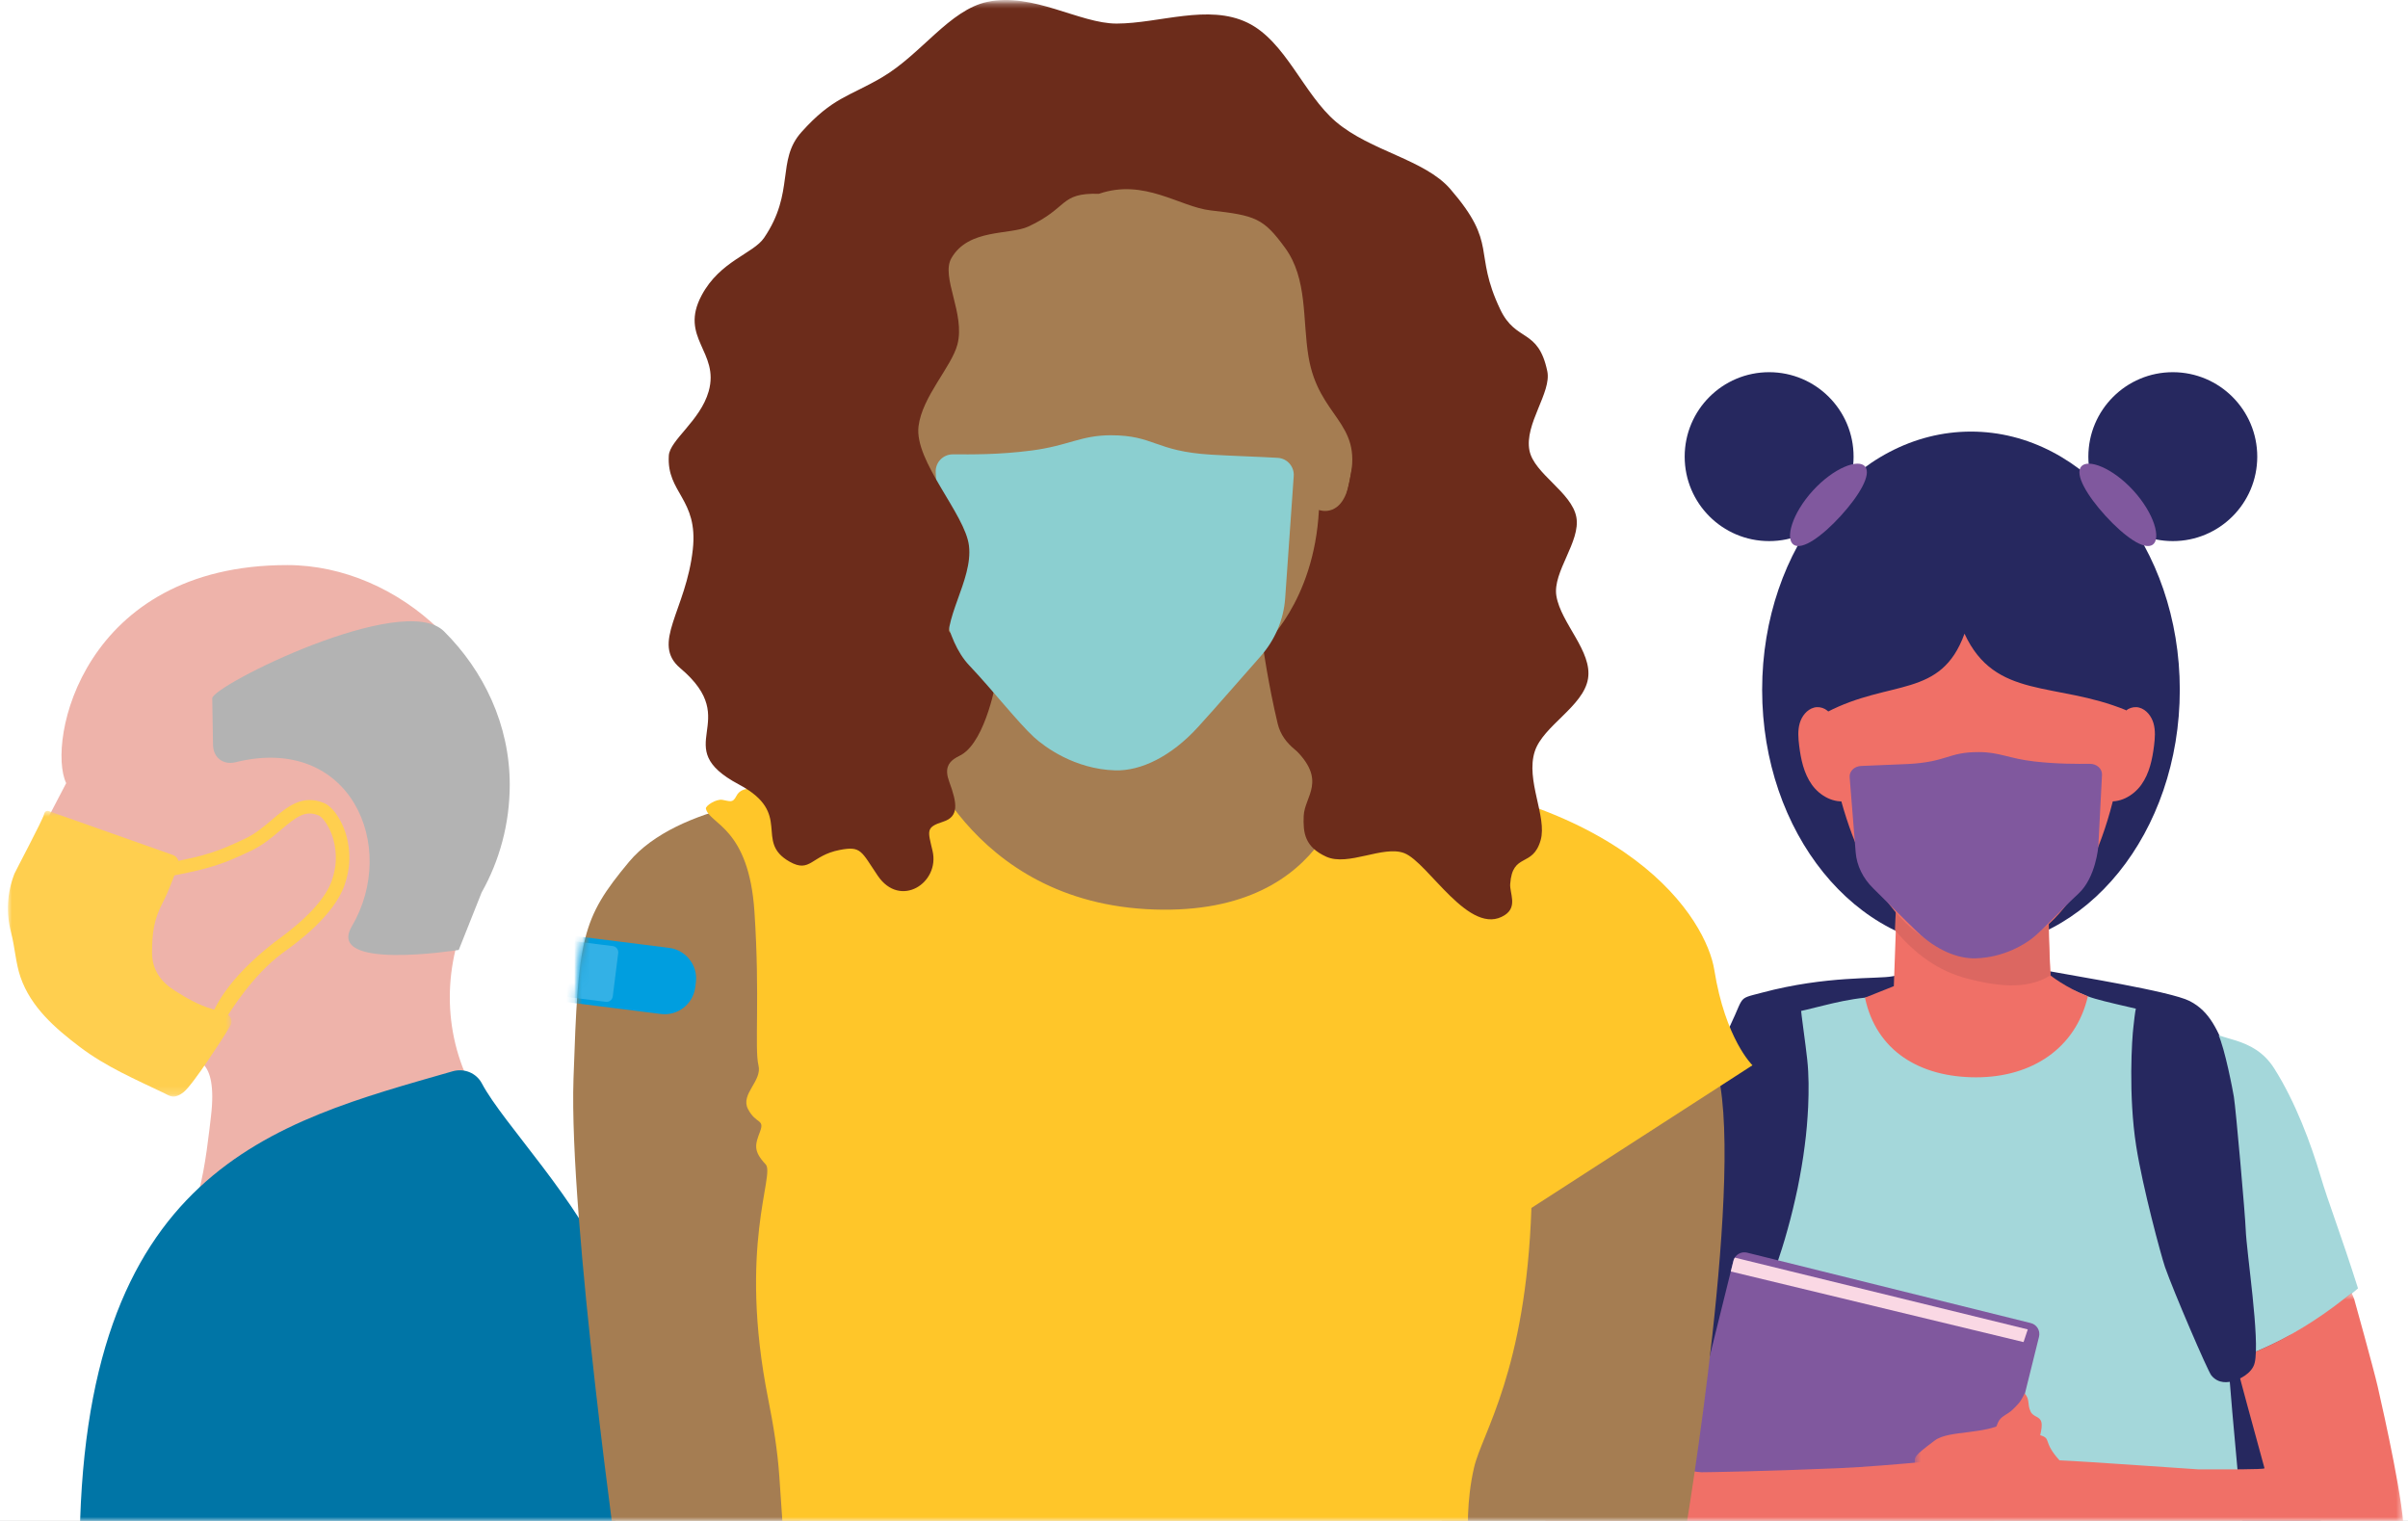
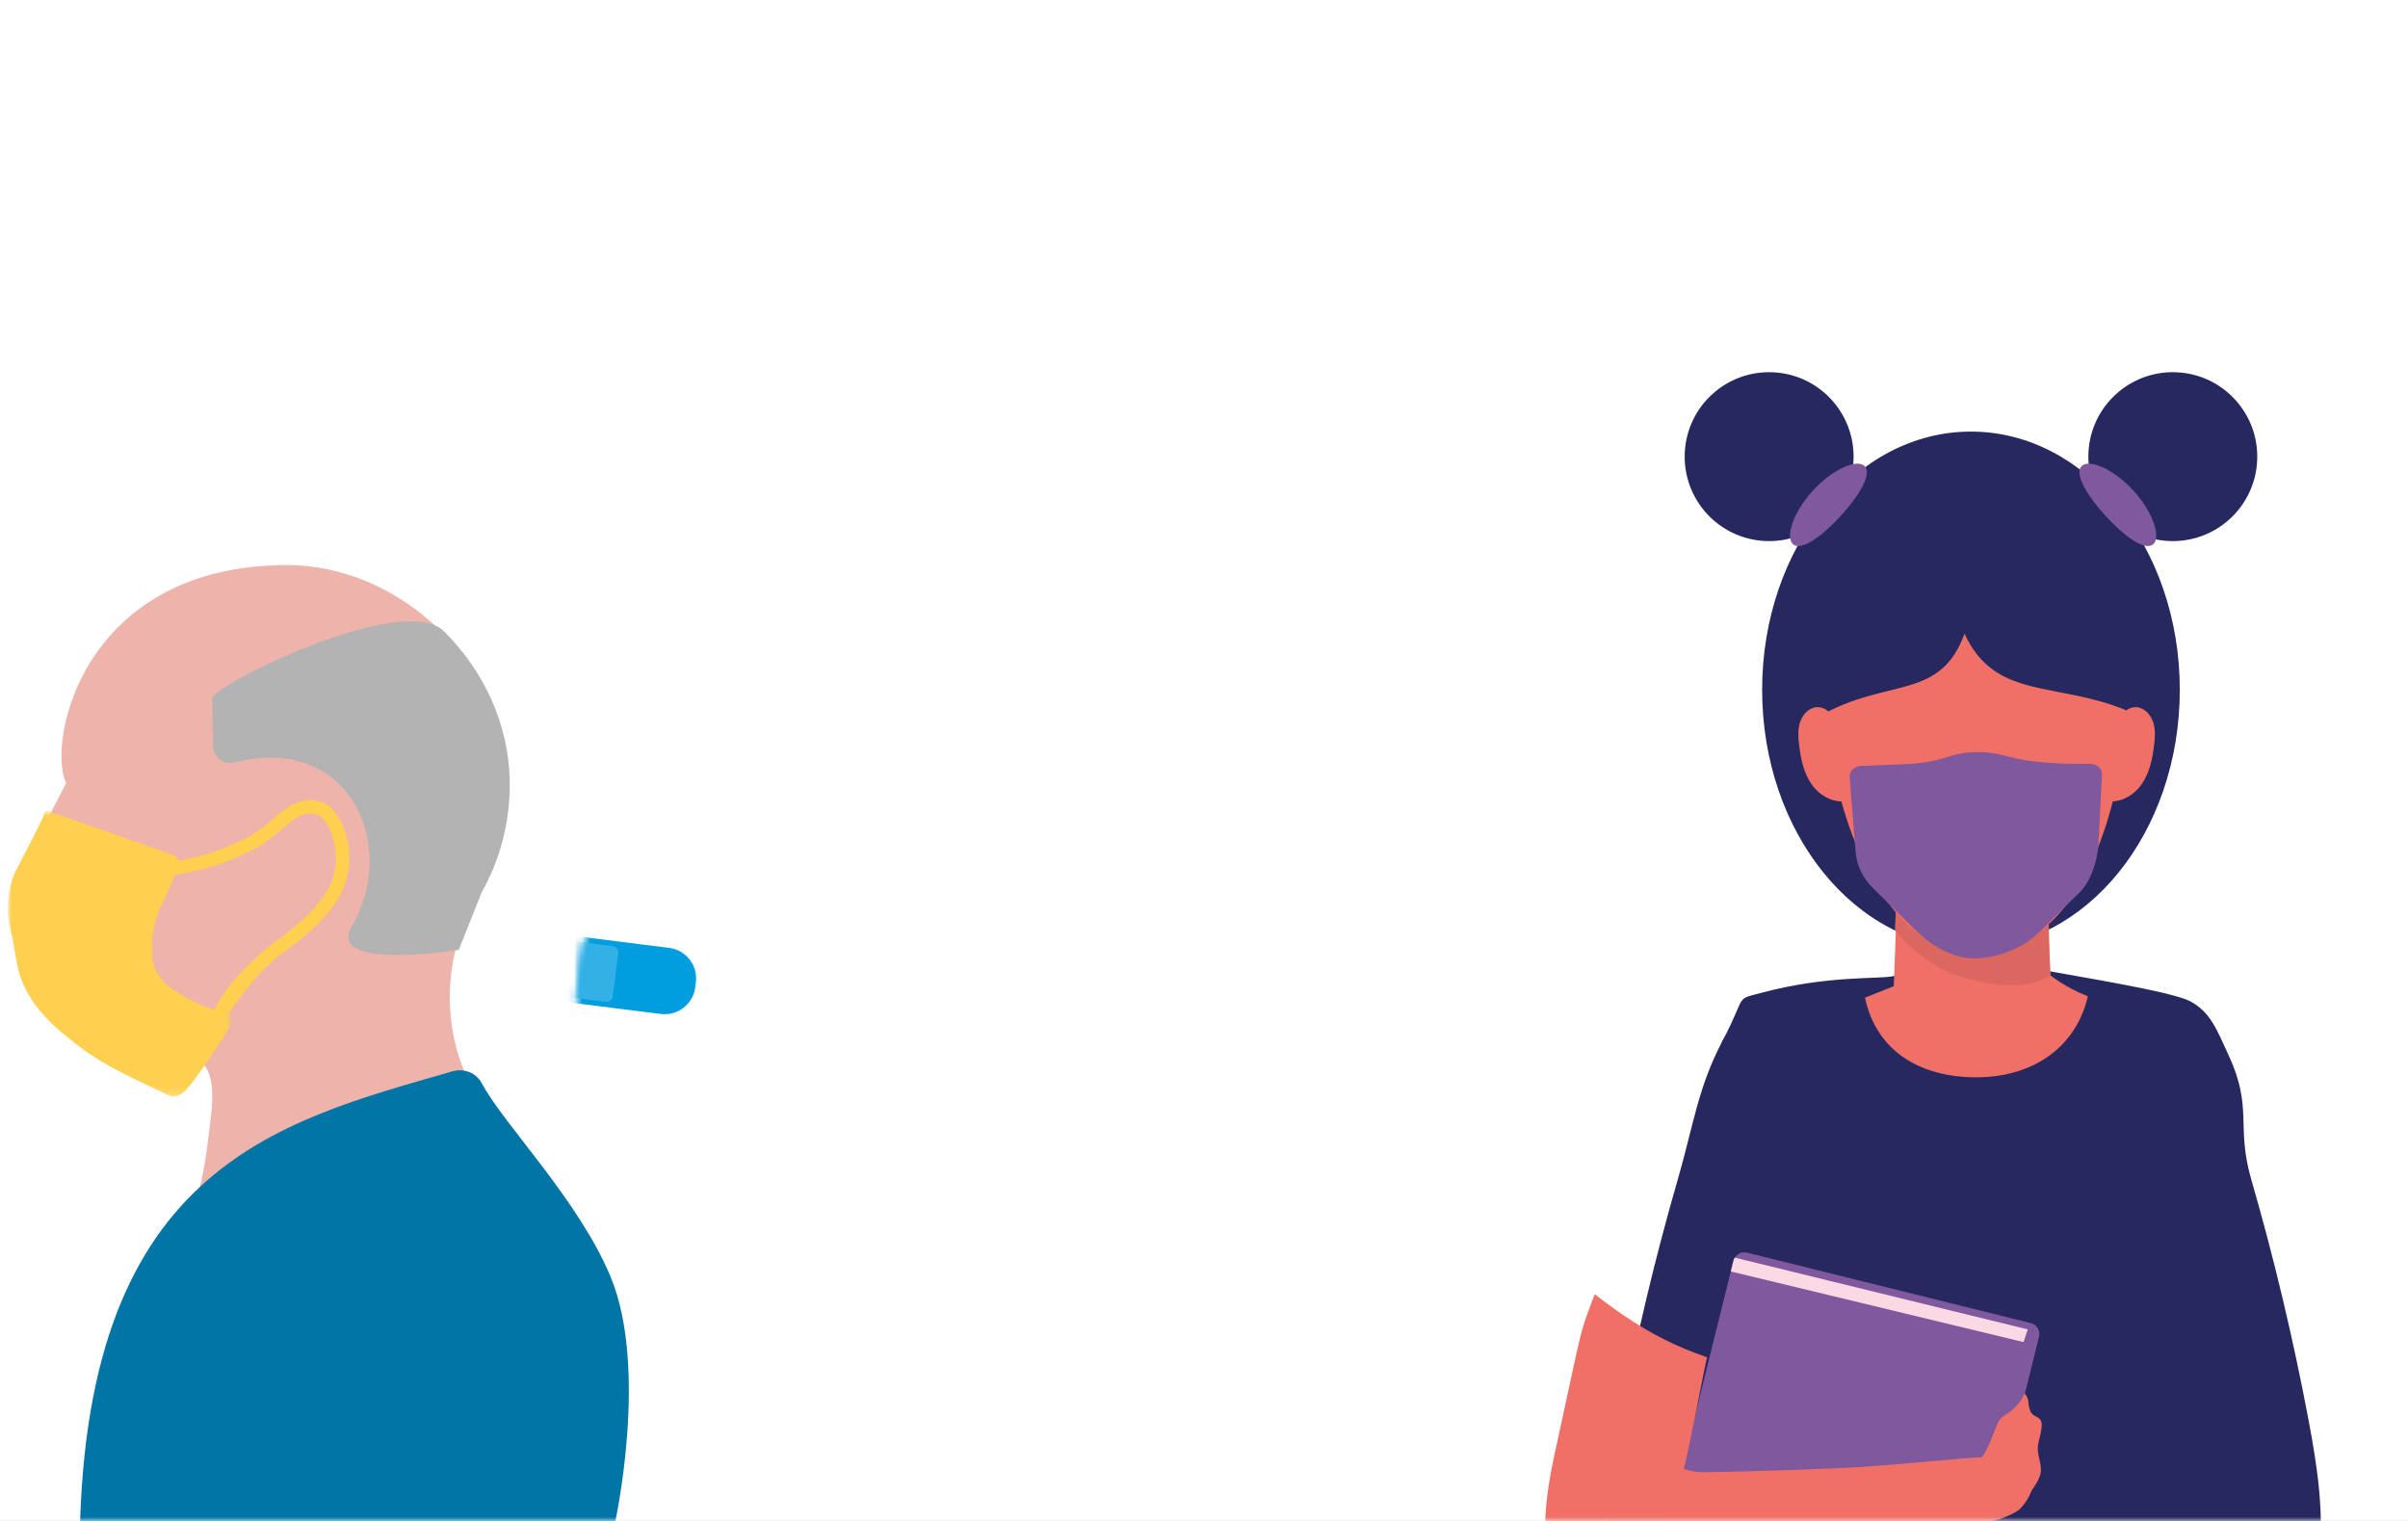
<svg xmlns="http://www.w3.org/2000/svg" xmlns:xlink="http://www.w3.org/1999/xlink" width="304px" height="192px" viewBox="0 0 304 192" version="1.1">
  <rect x="0" y="0" width="304" height="192" fill="#333333" stroke="none" />
  <title>people</title>
  <defs>
    <rect id="path-1" x="0" y="0" width="304" height="192" />
    <polygon id="path-3" points="0 0.774 28.219 0.774 28.219 36.835 0 36.835" />
    <polygon id="path-5" points="0.724 0.624 62.473 0.624 62.473 38.034 0.724 38.034" />
-     <polygon id="path-7" points="0 294 302.473 294 302.473 0.409 0 0.409" />
    <path d="M7.411,7.207 C1.355,14.473 1.007,16.794 0.402,34.559 L0.402,34.559 C-0.205,52.323 6.3,98.348 6.3,98.348 L6.3,98.348 L29.515,98.348 L29.021,91.119 C28.798,87.842 26.587,30.522 25.881,19.823 L25.881,19.823 C25.174,9.124 20.834,0.141 20.834,0.141 L20.834,0.141 C15.788,1.352 10.431,3.581 7.411,7.207" id="path-9" />
    <path d="M7.411,7.207 C1.355,14.473 1.007,16.794 0.402,34.559 L0.402,34.559 C-0.205,52.323 6.3,98.348 6.3,98.348 L6.3,98.348 L29.515,98.348 L29.021,91.119 C28.798,87.842 26.587,30.522 25.881,19.823 L25.881,19.823 C25.174,9.124 20.834,0.141 20.834,0.141 L20.834,0.141 C15.788,1.352 10.431,3.581 7.411,7.207" id="path-11" />
  </defs>
  <g id="Final-Mockups" stroke="none" stroke-width="1" fill="none" fill-rule="evenodd">
    <g id="Desktop" transform="translate(-680, -3386)">
      <g id="people" transform="translate(680, 3386)">
        <mask id="mask-2" fill="white">
          <use xlink:href="#path-1" />
        </mask>
        <use id="Rectangle" fill="#FFFFFF" xlink:href="#path-1" />
        <g id="Group" mask="url(#mask-2)">
          <g transform="translate(1, -0.409)">
            <g id="Group-61">
              <path d="M4.268,105.187 L7.35,99.282 C7.354,99.274 7.354,99.266 7.351,99.259 C4.89,94.077 9.422,71.722 35.282,71.743 C49.404,71.754 63,84.153 63,99.462 C63,104.497 61.659,109.217 59.313,113.286 C55.205,120.412 54.589,129.024 57.98,136.518 C67.03,156.522 22.349,157.049 24.098,150.787 C24.936,147.789 25.413,143.177 25.637,141.297 C26.541,133.706 23.323,134.177 23.063,134.228 C23.052,134.23 23.042,134.225 23.037,134.215 L4.269,105.214 C4.264,105.206 4.264,105.196 4.268,105.187" id="Fill-1" fill="#EEB3AA" />
-               <path d="M59.804,113.073 C59.804,113.073 59.805,113.072 59.805,113.07 C62.064,109.049 63.353,104.401 63.353,99.454 C63.353,91.909 60.07,85.096 55.056,80.109 C49.883,74.963 25.767,86.986 25.794,88.564 L25.893,94.46 C25.92,96.052 27.197,97.014 28.735,96.632 C43.248,93.02 49.349,107.278 43.413,117.355 C40.13,122.927 56.354,120.415 56.903,120.328 C56.911,120.326 56.918,120.32 56.922,120.311 L59.804,113.073 Z" id="Fill-3" fill="#B3B3B3" />
+               <path d="M59.804,113.073 C62.064,109.049 63.353,104.401 63.353,99.454 C63.353,91.909 60.07,85.096 55.056,80.109 C49.883,74.963 25.767,86.986 25.794,88.564 L25.893,94.46 C25.92,96.052 27.197,97.014 28.735,96.632 C43.248,93.02 49.349,107.278 43.413,117.355 C40.13,122.927 56.354,120.415 56.903,120.328 C56.911,120.326 56.918,120.32 56.922,120.311 L59.804,113.073 Z" id="Fill-3" fill="#B3B3B3" />
              <path d="M76.68,192.459 C76.68,192.459 80.881,173.238 76.11,161.65 C72.116,151.951 62.539,142.283 59.838,137.181 C59.132,135.848 57.59,135.23 56.14,135.647 C33.653,142.114 9.048,147.93 9.048,196.738 C9.048,197.142 76.68,192.459 76.68,192.459" id="Fill-5" fill="#0075A6" />
              <path d="M26.675,129.731 C26.759,129.731 26.843,129.718 26.928,129.692 C27.264,129.587 27.49,129.294 27.523,128.962 C28.093,128.055 30.907,123.501 34.625,120.75 L34.893,120.554 C36.434,119.441 41.122,116.052 42.503,112.128 C42.878,111.06 43.017,110.003 43.023,109.96 C43.176,108.763 43.243,106.401 41.972,104.023 C41.126,102.443 40.285,101.948 39.963,101.808 C37.196,100.611 35.248,102.267 33.363,103.868 C32.322,104.752 31.245,105.667 29.926,106.288 C26.502,107.897 25.114,108.404 20.348,109.307 C19.886,109.395 19.582,109.841 19.67,110.302 C19.757,110.764 20.201,111.067 20.665,110.981 C25.737,110.019 27.259,109.423 30.651,107.829 C32.175,107.112 33.392,106.078 34.466,105.166 C36.454,103.476 37.573,102.628 39.287,103.371 C39.289,103.372 39.835,103.639 40.47,104.827 C41.558,106.86 41.437,108.942 41.334,109.743 C41.333,109.751 41.21,110.669 40.897,111.563 C40.098,113.834 37.742,116.394 33.896,119.174 L33.612,119.38 C27.415,124.247 26.289,127.508 25.593,128.749 C25.406,129.082 26.312,129.731 26.675,129.731" id="Fill-7" fill="#FFCF4F" />
              <g id="Group-11" transform="translate(0, 102)">
                <mask id="mask-4" fill="white">
                  <use xlink:href="#path-3" />
                </mask>
                <g id="Clip-10" />
                <path d="M21.471,7.805 C21.721,7.224 21.431,6.553 20.835,6.343 L5.143,0.795 C5.143,0.795 4.674,0.627 4.547,1.241 C4.419,1.854 0.939,8.409 0.828,8.689 C-0.107,11.078 -0.251,13.658 0.399,16.13 C0.883,17.973 0.979,19.992 1.591,21.764 C2.9,25.555 5.965,28.215 9.09,30.58 C12.406,33.088 16.075,34.655 19.79,36.436 C20.349,36.703 20.94,37.258 22.183,36.275 C23.427,35.29 27.43,28.965 27.43,28.965 L28.058,27.935 C28.429,27.326 28.128,26.533 27.448,26.323 C26.672,26.083 25.838,25.801 25.72,25.766 C23.999,25.245 22.613,24.442 21.091,23.484 C19.273,22.34 18.198,20.806 18.197,18.664 C18.197,16.197 18.42,14.495 19.555,12.326 C20.316,10.873 20.825,9.307 21.471,7.805" id="Fill-9" fill="#FFCF4F" mask="url(#mask-4)" />
              </g>
              <path d="M291.611,198.231 C290.653,204.38 287.787,209.893 284.166,214.253 C280.545,218.613 276.183,221.907 271.723,224.825 C271.645,224.877 271.566,224.927 271.488,224.978 C256.176,234.935 237.849,234.935 222.538,224.978 C222.459,224.927 222.381,224.877 222.301,224.825 C217.841,221.907 213.481,218.613 209.86,214.253 C206.238,209.893 203.373,204.38 202.414,198.231 C201.452,192.056 202.444,185.688 203.602,179.563 C205.54,169.319 207.946,159.21 210.812,149.304 C212.786,142.477 213.375,137.648 216.434,131.86 C219.63,125.814 217.873,126.672 221.464,125.714 C229.603,123.544 236.026,124.02 237.88,123.658 C242.143,122.824 243.507,123.022 247.827,123.212 C252.147,123.022 253.899,122.253 258.163,123.088 C260.712,123.586 273.037,125.548 275.424,126.769 C278.11,128.143 278.923,130.564 280.303,133.51 C283.488,140.31 281.24,142.477 283.214,149.304 C286.08,159.21 288.486,169.319 290.424,179.563 C291.582,185.688 292.573,192.056 291.611,198.231" id="Fill-12" fill="#26285F" />
              <path d="M274.19,87.492 C274.19,105.496 262.386,120.094 247.827,120.094 C233.267,120.094 221.463,105.496 221.463,87.492 C221.463,69.487 233.267,54.891 247.827,54.891 C262.386,54.891 274.19,69.487 274.19,87.492" id="Fill-14" fill="#26285F" />
-               <path d="M280.296,172.348 C282.778,204.074 290.376,267.632 292.091,288.811 C281.101,293.366 260.803,293.972 248.26,293.972 C235.594,293.972 215.784,294.596 204.695,289.952 C206.406,268.825 213.388,204.065 215.866,172.357 C209.831,170.366 204.309,167.214 199.455,163.051 C201.971,155.089 203.575,150.72 204.61,147.001 C205.929,142.267 208.068,137.017 209.965,134.809 C212.405,131.968 217.718,132.233 219.336,130.525 C219.477,130.375 221.812,129.472 224.2,128.535 C224.741,128.321 224.138,128.403 224.741,128.321 C227.542,127.944 230.535,126.766 234.447,126.35 C240.339,125.724 244.972,120.311 248.081,119.211 C251.335,120.363 256.831,123.895 262.584,126.181 C264.461,126.927 270.871,128.103 272.637,128.802 C273.302,129.067 272.001,128.555 272.637,128.802 C274.889,129.694 277.159,129.971 277.317,130.137 C278.969,131.883 283.418,131.065 286.09,135.255 C288.789,139.489 290.76,144.844 291.929,148.786 C292.989,152.364 294.502,156.133 296.69,163.051 C291.836,167.209 286.322,170.361 280.296,172.348" id="Fill-16" fill="#A4D7DA" />
              <path d="M258.285,130.374 C255.161,133.76 251.583,135.661 247.803,135.612 C244.198,135.564 240.82,133.747 237.88,130.57 C238.011,126.708 238.141,123.753 238.268,119.891 C238.286,119.432 238.299,118.969 238.316,118.51 C238.33,118.182 238.339,117.85 238.351,117.522 C238.478,113.725 238.609,109.933 238.736,106.135 C244.726,106.507 251.823,105.536 257.813,105.917 C257.525,112.103 257.578,117.374 257.87,123.544 C257.919,124.492 257.967,125.436 258.023,126.384 C258.067,127.114 258.11,127.839 258.163,128.564 C258.198,129.168 258.242,129.77 258.285,130.374" id="Fill-18" fill="#F07067" />
              <path d="M257.835,123.544 C254.75,125.523 250.553,124.756 247.507,123.982 C243.631,122.999 240.79,120.826 238.23,117.828 C238.356,114.031 238.608,112.898 238.735,109.102 C244.726,109.473 251.822,108.503 257.813,108.883 C257.524,115.07 257.542,117.374 257.835,123.544" id="Fill-20" fill="#DC6761" />
              <path d="M283.969,58.055 C283.969,63.943 279.196,68.716 273.308,68.716 C267.419,68.716 262.646,63.943 262.646,58.055 C262.646,52.166 267.419,47.393 273.308,47.393 C279.196,47.393 283.969,52.166 283.969,58.055" id="Fill-22" fill="#26285F" />
              <path d="M233.007,58.055 C233.007,63.943 228.234,68.716 222.345,68.716 C216.457,68.716 211.684,63.943 211.684,58.055 C211.684,52.166 216.457,47.393 222.345,47.393 C228.234,47.393 233.007,52.166 233.007,58.055" id="Fill-24" fill="#26285F" />
              <path d="M270.769,69.171 C270.227,69.547 269.323,69.273 268.273,68.598 C267.222,67.919 266.016,66.846 264.826,65.542 C263.634,64.239 262.673,62.942 262.091,61.835 C261.513,60.73 261.321,59.803 261.745,59.298 C262.163,58.798 263.132,58.824 264.351,59.351 C265.568,59.872 267.023,60.906 268.331,62.337 C269.639,63.77 270.539,65.311 270.95,66.569 C271.364,67.831 271.304,68.799 270.769,69.171" id="Fill-26" fill="#80589E" />
              <path d="M225.434,69.171 C225.976,69.547 226.88,69.273 227.93,68.598 C228.981,67.919 230.187,66.846 231.377,65.542 C232.569,64.239 233.53,62.942 234.111,61.835 C234.69,60.73 234.881,59.803 234.458,59.298 C234.04,58.798 233.071,58.824 231.851,59.351 C230.635,59.872 229.18,60.906 227.872,62.337 C226.563,63.77 225.664,65.311 225.253,66.569 C224.838,67.831 224.899,68.799 225.434,69.171" id="Fill-28" fill="#80589E" />
              <path d="M262.584,126.181 C261.058,132.744 255.51,136.406 248.486,136.406 C241.355,136.406 235.863,133.063 234.447,126.35 C235.824,125.803 238.087,124.9 238.087,124.9 C238.087,124.9 247.636,127.97 250.108,127.97 C251.498,127.97 252.68,127.642 254.278,127.165 C257.691,126.149 257.869,123.544 257.869,123.544 C257.869,123.544 259.708,125.037 262.584,126.181" id="Fill-30" fill="#F07067" />
              <path d="M222.38,126.631 C222.287,126.662 221.548,128.76 221.463,128.787 C220.139,129.215 221.783,126.691 220.893,127.746 C219.896,128.93 217.019,130.427 216.434,131.86 C214.902,135.607 214.35,139.532 213.87,143.523 C213.693,145.146 213.522,146.827 213.394,148.56 C213.244,150.288 213.146,151.985 213.047,153.629 C212.968,155.276 212.879,156.865 212.838,158.393 C212.728,161.442 212.705,164.222 212.75,166.588 C212.784,167.774 212.82,168.852 212.9,169.814 C212.982,170.776 213.083,171.615 213.219,172.318 C213.496,173.723 213.926,174.581 214.56,174.747 C215.193,174.913 215.978,174.372 216.899,173.246 C217.361,172.684 217.854,171.974 218.359,171.13 C218.866,170.286 219.411,169.314 219.944,168.218 C221.034,166.032 222.148,163.368 223.199,160.353 C223.711,158.843 224.232,157.249 224.684,155.577 C225.155,153.909 225.568,152.165 225.949,150.371 C226.309,148.573 226.618,146.81 226.832,145.096 C227.065,143.383 227.192,141.72 227.272,140.134 C227.356,138.154 227.37,136.141 227.156,134.168 C226.893,131.743 226.498,129.334 226.26,126.906 C226.2,126.304 226.05,127.082 225.576,126.706 C224.695,126.006 223.391,126.291 222.38,126.631" id="Fill-32" fill="#26285F" />
              <path d="M256.418,169.155 L243.236,222.271 C243.045,223.034 242.276,223.499 241.514,223.307 L205.69,214.42 C204.927,214.228 204.462,213.456 204.654,212.697 L217.504,160.916 L217.836,159.576 C217.874,159.427 217.935,159.291 218.011,159.167 C218.326,158.659 218.945,158.39 219.559,158.54 L255.382,167.431 C256.142,167.62 256.606,168.391 256.418,169.155" id="Fill-34" fill="#80589E" />
              <path d="M256.266,183.161 C256.293,182.283 256.91,180.824 256.722,179.966 C256.545,179.159 255.712,179.339 255.353,178.597 C254.911,177.683 255.303,177.051 254.597,176.316 C254.045,177.491 253.756,177.684 253.072,178.369 C252.459,178.98 251.601,179.156 251.245,179.966 C250.813,180.952 249.882,183.598 249.177,184.39 C247.895,184.298 237.843,185.46 231.061,185.752 C222.044,186.14 214.141,186.269 213.813,186.261 C213.173,186.248 211.702,185.967 211.578,185.801 C212.303,183.037 214.069,173.598 214.508,171.751 C210.548,170.373 207.415,168.793 203.948,166.436 C203.039,165.819 202.148,165.175 201.275,164.509 C200.828,164.168 200.334,163.787 200.334,163.787 L200.022,164.563 C200.022,164.563 199.728,165.404 199.545,165.874 C198.733,167.959 198.256,170.155 197.783,172.337 C196.957,176.141 196.132,179.946 195.308,183.75 C194.536,187.311 193.937,190.847 194.091,194.515 C194.245,198.196 197.963,201.17 201.493,201.187 C202.349,201.191 218.806,199.311 223.864,198.221 C228.023,197.324 245.217,193.796 248.736,192.516 C248.947,192.548 250.628,192.407 251.314,192.222 C251.771,192.097 253.528,191.375 253.984,190.919 C254.441,190.463 254.979,189.788 255.353,188.865 C255.615,188.218 256.037,187.952 256.494,186.811 C256.995,185.558 256.223,184.507 256.266,183.161" id="Fill-36" fill="#F07067" />
              <path d="M254.999,168.229 L254.465,169.829 L217.505,160.916 L217.837,159.576 C217.875,159.427 217.935,159.291 218.012,159.166 L254.999,168.229 Z" id="Fill-38" fill="#FAD8E4" />
              <path d="M267.402,90.059 C266.85,102.766 262.06,115.811 254.323,119.272 C250.902,120.802 245.835,120.945 242.65,119.211 C235.372,115.248 230.288,102.423 229.603,90.327 C237.661,86.116 244.032,88.633 247.011,80.401 C250.882,88.786 258.469,86.399 267.402,90.059" id="Fill-40" fill="#F07067" />
              <path d="M266.882,90.97 C267.036,90.043 268.15,89.491 269.057,89.732 C269.965,89.974 270.616,90.818 270.873,91.721 C271.13,92.624 271.056,93.586 270.942,94.519 C270.727,96.259 270.353,98.041 269.334,99.469 C268.316,100.896 266.511,101.885 264.804,101.484 C265.89,97.961 266.278,94.606 266.882,90.97" id="Fill-42" fill="#F07067" />
              <path d="M230.195,90.97 C230.041,90.043 228.928,89.491 228.02,89.732 C227.113,89.974 226.462,90.818 226.204,91.721 C225.947,92.624 226.021,93.586 226.136,94.519 C226.35,96.259 226.724,98.041 227.743,99.469 C228.762,100.896 230.567,101.885 232.274,101.484 C231.187,97.961 230.799,94.606 230.195,90.97" id="Fill-44" fill="#F07067" />
              <g id="Group-48" transform="translate(240, 163)">
                <mask id="mask-6" fill="white">
                  <use xlink:href="#path-5" />
                </mask>
                <g id="Clip-47" />
-                 <path d="M0.75,22.215 C0.713,21.338 0.425,21.373 3.26,19.248 C5.085,17.879 9.793,18.619 12.614,16.738 C13.983,15.825 15.514,18.283 16.494,18.564 C18.091,19.02 16.799,19.337 19.005,21.758 C22.674,21.912 36.245,22.9 36.575,22.9 C39.77,22.9 44.766,22.929 44.886,22.761 C44.132,20.006 43.406,17.353 42.718,14.827 C42.178,12.819 41.654,10.902 41.194,9.061 C45.139,7.638 48.859,5.708 52.3,3.314 C53.203,2.687 54.087,2.032 54.952,1.356 C55.395,1.01 55.885,0.624 55.885,0.624 L56.206,1.397 C56.206,1.397 58.667,10.227 59.164,12.402 C60.032,16.197 62.583,27.611 62.471,31.281 C62.356,34.963 58.672,37.978 55.144,38.034 C54.286,38.048 37.81,36.353 32.74,35.318 C28.57,34.467 11.338,31.132 7.806,29.891 C7.596,29.925 8.283,28.782 7.596,28.604 C7.136,28.485 6.915,27.001 6.454,26.55 C5.992,26.099 4.556,26.556 4.173,25.637 C3.902,24.993 3.043,25.632 2.575,24.496 C2.061,23.249 0.807,23.56 0.75,22.215" id="Fill-46" fill="#F07067" mask="url(#mask-6)" />
              </g>
              <path d="M271.817,125.757 C273.713,126.192 275.384,126.843 276.575,128.267 C277.139,128.943 278.617,130.082 279.007,130.901 C279.898,132.773 280.906,138.196 281.016,138.856 C281.263,140.339 282.466,154.024 282.507,155.551 C282.618,158.6 284.333,169.47 283.648,172.436 C283.326,173.832 281.594,174.581 280.961,174.747 C280.327,174.913 279.092,175.159 278.171,174.033 C277.71,173.471 273.372,163.368 272.32,160.353 C271.809,158.843 269.513,150.341 268.687,145.096 C267.675,138.665 268.157,131.424 268.334,130.048 C268.443,129.198 268.496,128.337 268.691,127.5 C268.851,126.816 269.013,126.113 269.666,125.76 C269.884,125.641 270.379,127.171 270.628,127.152 C271.47,127.086 270.989,125.569 271.817,125.757" id="Fill-49" fill="#26285F" />
              <path d="M232.51,98.518 C232.451,97.786 233.087,97.15 233.927,97.104 C235.441,97.022 237.962,96.956 239.872,96.856 C244.876,96.591 244.904,95.348 248.794,95.349 C251.449,95.35 252.606,96.168 255.83,96.534 C258.781,96.868 261.186,96.837 262.848,96.832 C263.715,96.83 264.408,97.459 264.369,98.216 L263.904,107.267 C263.904,107.267 263.602,111.187 261.388,113.229 C259.273,115.18 257.028,117.684 255.624,118.807 C254.687,119.557 252.007,121.293 248.397,121.386 C246.121,121.446 243.42,120.312 241.036,118.029 C239.19,116.26 237.319,114.35 235.476,112.54 C234.191,111.278 233.406,109.688 233.271,108.003 L232.51,98.518 Z" id="Fill-51" fill="#80589E" />
              <mask id="mask-8" fill="white">
                <use xlink:href="#path-7" />
              </mask>
              <g id="Clip-54" />
              <polygon id="Fill-53" fill="#6C2C1B" mask="url(#mask-8)" points="109.15 100.212 177.38 100.212 177.38 55.621 109.15 55.621" />
              <path d="M139.059,118.462 L144.192,117.653 L171.423,114.62 L170.616,97.794 C170.616,97.794 161.62,97.253 160.302,91.759 C159.145,86.934 158.438,81.988 158.438,81.988 C158.438,81.988 164.898,76.508 165.509,64.788 C165.509,64.788 168.647,66.004 169.44,60.792 C170.233,55.581 173.166,52.977 171.395,49.959 C169.568,46.85 166.169,49.455 166.169,49.455 L165.263,48.5 L166.736,30.763 L153.254,15.582 L139.059,16.326 L121.093,20.723 L114.028,33.642 L110.193,53.626 L114.642,72.144 C115.643,75.831 117.481,78.459 119.454,80.909 L124.828,86.025 C124.828,86.025 123.527,93.834 120.39,95.68 C118.234,96.948 112.631,97.071 112.631,97.071 L113.019,106.918 L139.059,118.462 Z" id="Fill-55" fill="#A57D52" mask="url(#mask-8)" />
              <path d="M162.328,60.505 C162.412,59.314 161.511,58.281 160.318,58.207 C158.171,58.072 154.595,57.967 151.884,57.803 C144.785,57.373 144.746,55.354 139.225,55.355 C135.459,55.357 133.819,56.687 129.244,57.279 C125.057,57.823 121.645,57.773 119.288,57.765 C118.057,57.761 117.073,58.784 117.128,60.014 L117.79,74.718 C117.79,74.718 118.219,81.087 121.358,84.403 C124.36,87.575 127.546,91.643 129.536,93.467 C130.866,94.686 134.668,97.507 139.789,97.658 C143.018,97.754 146.85,95.911 150.232,92.202 C152.853,89.328 155.507,86.226 158.121,83.285 C159.944,81.234 161.057,78.651 161.249,75.914 L162.328,60.505 Z" id="Fill-56" fill="#8BCFD0" mask="url(#mask-8)" />
              <path d="M211.73,194.023 C211.73,194.023 219.622,147.176 215.556,134.742 L190.805,149.089 L180.642,194.023 L211.73,194.023 Z" id="Fill-57" fill="#A57D52" mask="url(#mask-8)" />
              <path d="M100.022,193.119 L100.515,200.348 L77.3,200.348 C77.3,200.348 70.795,154.322 71.402,136.558 C72.007,118.794 72.355,116.473 78.411,109.206 C81.431,105.581 86.788,103.351 91.834,102.14 C91.834,102.14 96.174,111.124 96.881,121.822 C97.587,132.521 99.798,189.842 100.022,193.119" id="Fill-58" fill="#A57D52" mask="url(#mask-8)" />
              <path d="M88.117,102.49 C88.56,104.477 93.54,104.799 94.246,115.498 C94.953,126.197 94.246,132.857 94.751,134.876 C95.256,136.894 92.429,138.511 93.438,140.428 C94.448,142.345 95.558,141.638 94.953,143.255 C94.346,144.869 94.044,145.677 95.659,147.392 C96.896,148.707 92.127,157.686 95.988,177.054 C96.631,180.275 97.163,183.518 97.387,186.794 L97.88,194.023 L184.343,194.023 C184.343,194.023 184.089,189.939 185.103,185.625 C186.119,181.312 191.642,173.482 192.334,152.898 L220.241,134.886 C220.241,134.886 216.816,131.588 215.421,122.835 C214.442,116.695 204.949,100.269 169.34,97.662 C169.34,97.662 167.677,115.959 144.765,115.224 C121.045,114.463 114.702,93.785 114.702,93.785 C114.702,93.785 102.446,97.944 96.8,99.966 C95.359,100.481 92.838,99.168 91.955,100.907 C91.501,101.802 91.189,101.555 90.205,101.379 C89.404,101.236 88.039,102.141 88.117,102.49" id="Fill-59" fill="#FFC629" mask="url(#mask-8)" />
              <path d="M137.739,24.873 C132.727,24.732 133.943,26.633 128.83,29.005 C126.464,30.103 121.276,29.23 119.11,32.998 C117.742,35.377 120.89,40.012 119.869,43.9 C119.128,46.722 115.424,50.46 114.96,54.231 C114.415,58.657 120.854,65.299 121.329,69.305 C121.852,73.709 117.783,78.68 118.87,82.538 C119.702,85.495 121.087,91.865 120.969,94.744 C120.91,96.184 117.625,95.815 118.836,99.091 C119.87,101.888 120.063,103.501 118.062,104.138 C115.842,104.844 116.137,105.281 116.731,107.826 C117.677,111.879 112.637,115.133 109.812,110.955 C107.711,107.85 107.73,107.178 105.009,107.704 C101.399,108.401 101.319,110.676 98.683,109.184 C94.115,106.598 99.221,103.128 92.283,99.437 C83.214,94.614 92.995,91.603 84.885,84.76 C81.143,81.604 85.622,77.497 86.466,69.753 C87.162,63.36 83.146,62.657 83.436,57.921 C83.556,55.968 87.413,53.525 88.465,49.817 C89.886,44.804 84.693,43.085 87.585,37.679 C89.906,33.339 94.098,32.435 95.459,30.436 C99.393,24.659 96.981,20.656 100.177,17.089 C104.12,12.689 106.15,12.635 110.324,10.189 C115.313,7.268 118.852,1.657 123.67,0.64 C129.432,-0.577 135.318,3.394 139.974,3.385 C145.363,3.372 151.537,0.87 156.499,3.277 C161.31,5.612 163.559,12.304 167.663,15.786 C172.033,19.495 178.874,20.553 182.087,24.262 C188.204,31.325 184.916,32.129 188.394,39.458 C190.402,43.686 193.181,41.767 194.34,47.271 C194.904,49.956 191.419,53.93 192.09,57.29 C192.675,60.223 197.42,62.535 198.006,65.686 C198.579,68.764 194.982,72.613 195.487,75.64 C196.064,79.105 200.053,82.632 199.478,86.095 C198.897,89.592 193.818,92.022 192.762,95.254 C191.573,98.895 194.34,103.515 193.501,106.464 C192.498,109.993 189.94,107.96 189.656,112.01 C189.576,113.15 190.614,114.859 188.981,115.921 C184.543,118.807 179.327,109.278 176.285,108.107 C173.627,107.083 169.205,109.819 166.427,108.553 C163.718,107.318 163.501,105.549 163.586,103.419 C163.688,100.887 166.644,98.956 162.334,94.856 C159.075,91.757 162.201,82.965 162.98,80.727 C163.501,79.234 166.362,65.839 166.362,65.839 C168.313,66.444 168.733,63.972 169.44,60.792 C171.031,53.631 165.468,53.136 164.191,45.417 C163.417,40.728 164.096,35.613 161.231,31.69 C158.513,27.97 157.522,27.607 151.851,26.971 C147.935,26.531 143.484,22.902 137.739,24.873" id="Fill-60" fill="#6C2C1B" mask="url(#mask-8)" />
            </g>
            <g id="Group-68" transform="translate(71, 102)">
              <g id="Group-64">
                <mask id="mask-10" fill="white">
                  <use xlink:href="#path-9" />
                </mask>
                <g id="Clip-63" />
                <path d="M11.436,26.412 L-10.096,23.7 C-12.213,23.433 -13.727,21.483 -13.46,19.366 L-13.379,18.72 C-13.112,16.602 -11.162,15.088 -9.044,15.354 L12.487,18.067 C14.604,18.334 16.119,20.284 15.852,22.401 L15.77,23.048 C15.503,25.165 13.553,26.679 11.436,26.412" id="Fill-62" fill="#009EDF" mask="url(#mask-10)" />
              </g>
              <g id="Group-67">
                <mask id="mask-12" fill="white">
                  <use xlink:href="#path-11" />
                </mask>
                <g id="Clip-66" />
                <path d="M4.478,24.876 L-2.974,23.937 C-3.404,23.883 -3.711,23.486 -3.658,23.057 L-2.968,17.585 C-2.915,17.155 -2.518,16.848 -2.088,16.902 L5.365,17.841 C5.794,17.895 6.102,18.291 6.047,18.721 L5.359,24.192 C5.304,24.622 4.909,24.93 4.478,24.876" id="Fill-65" fill="#33B1E6" mask="url(#mask-12)" />
              </g>
            </g>
          </g>
        </g>
      </g>
    </g>
  </g>
</svg>